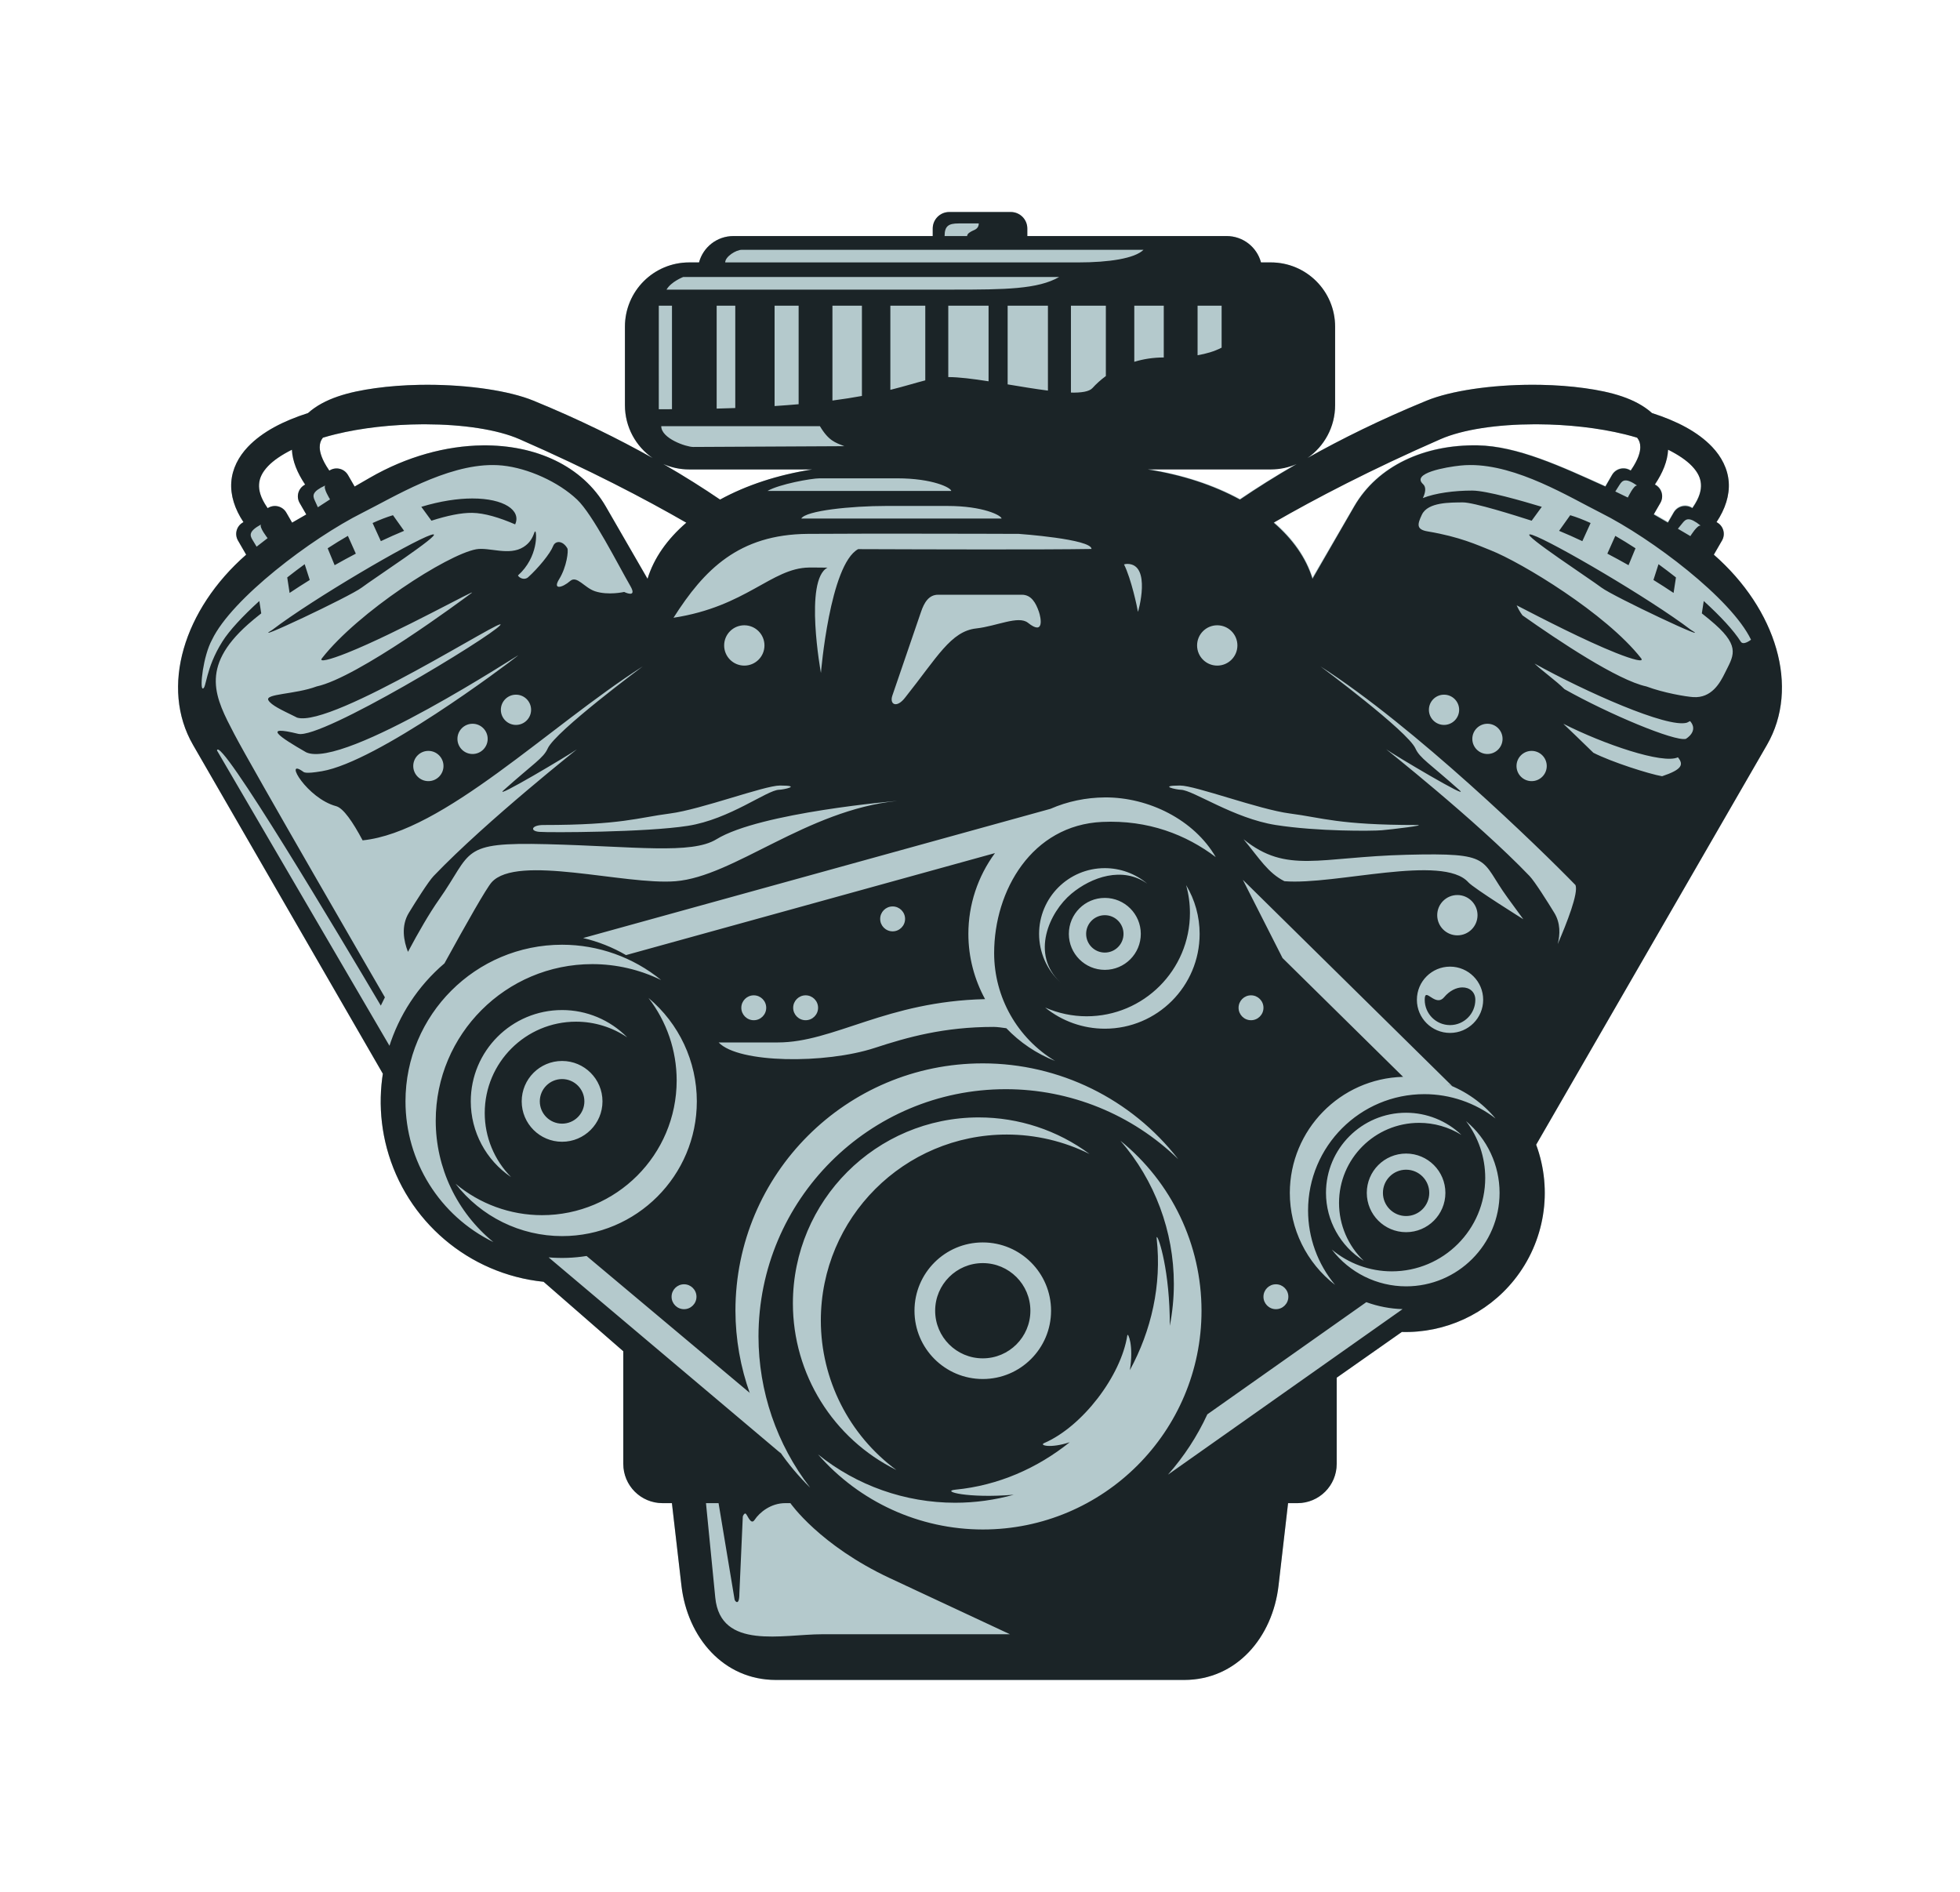
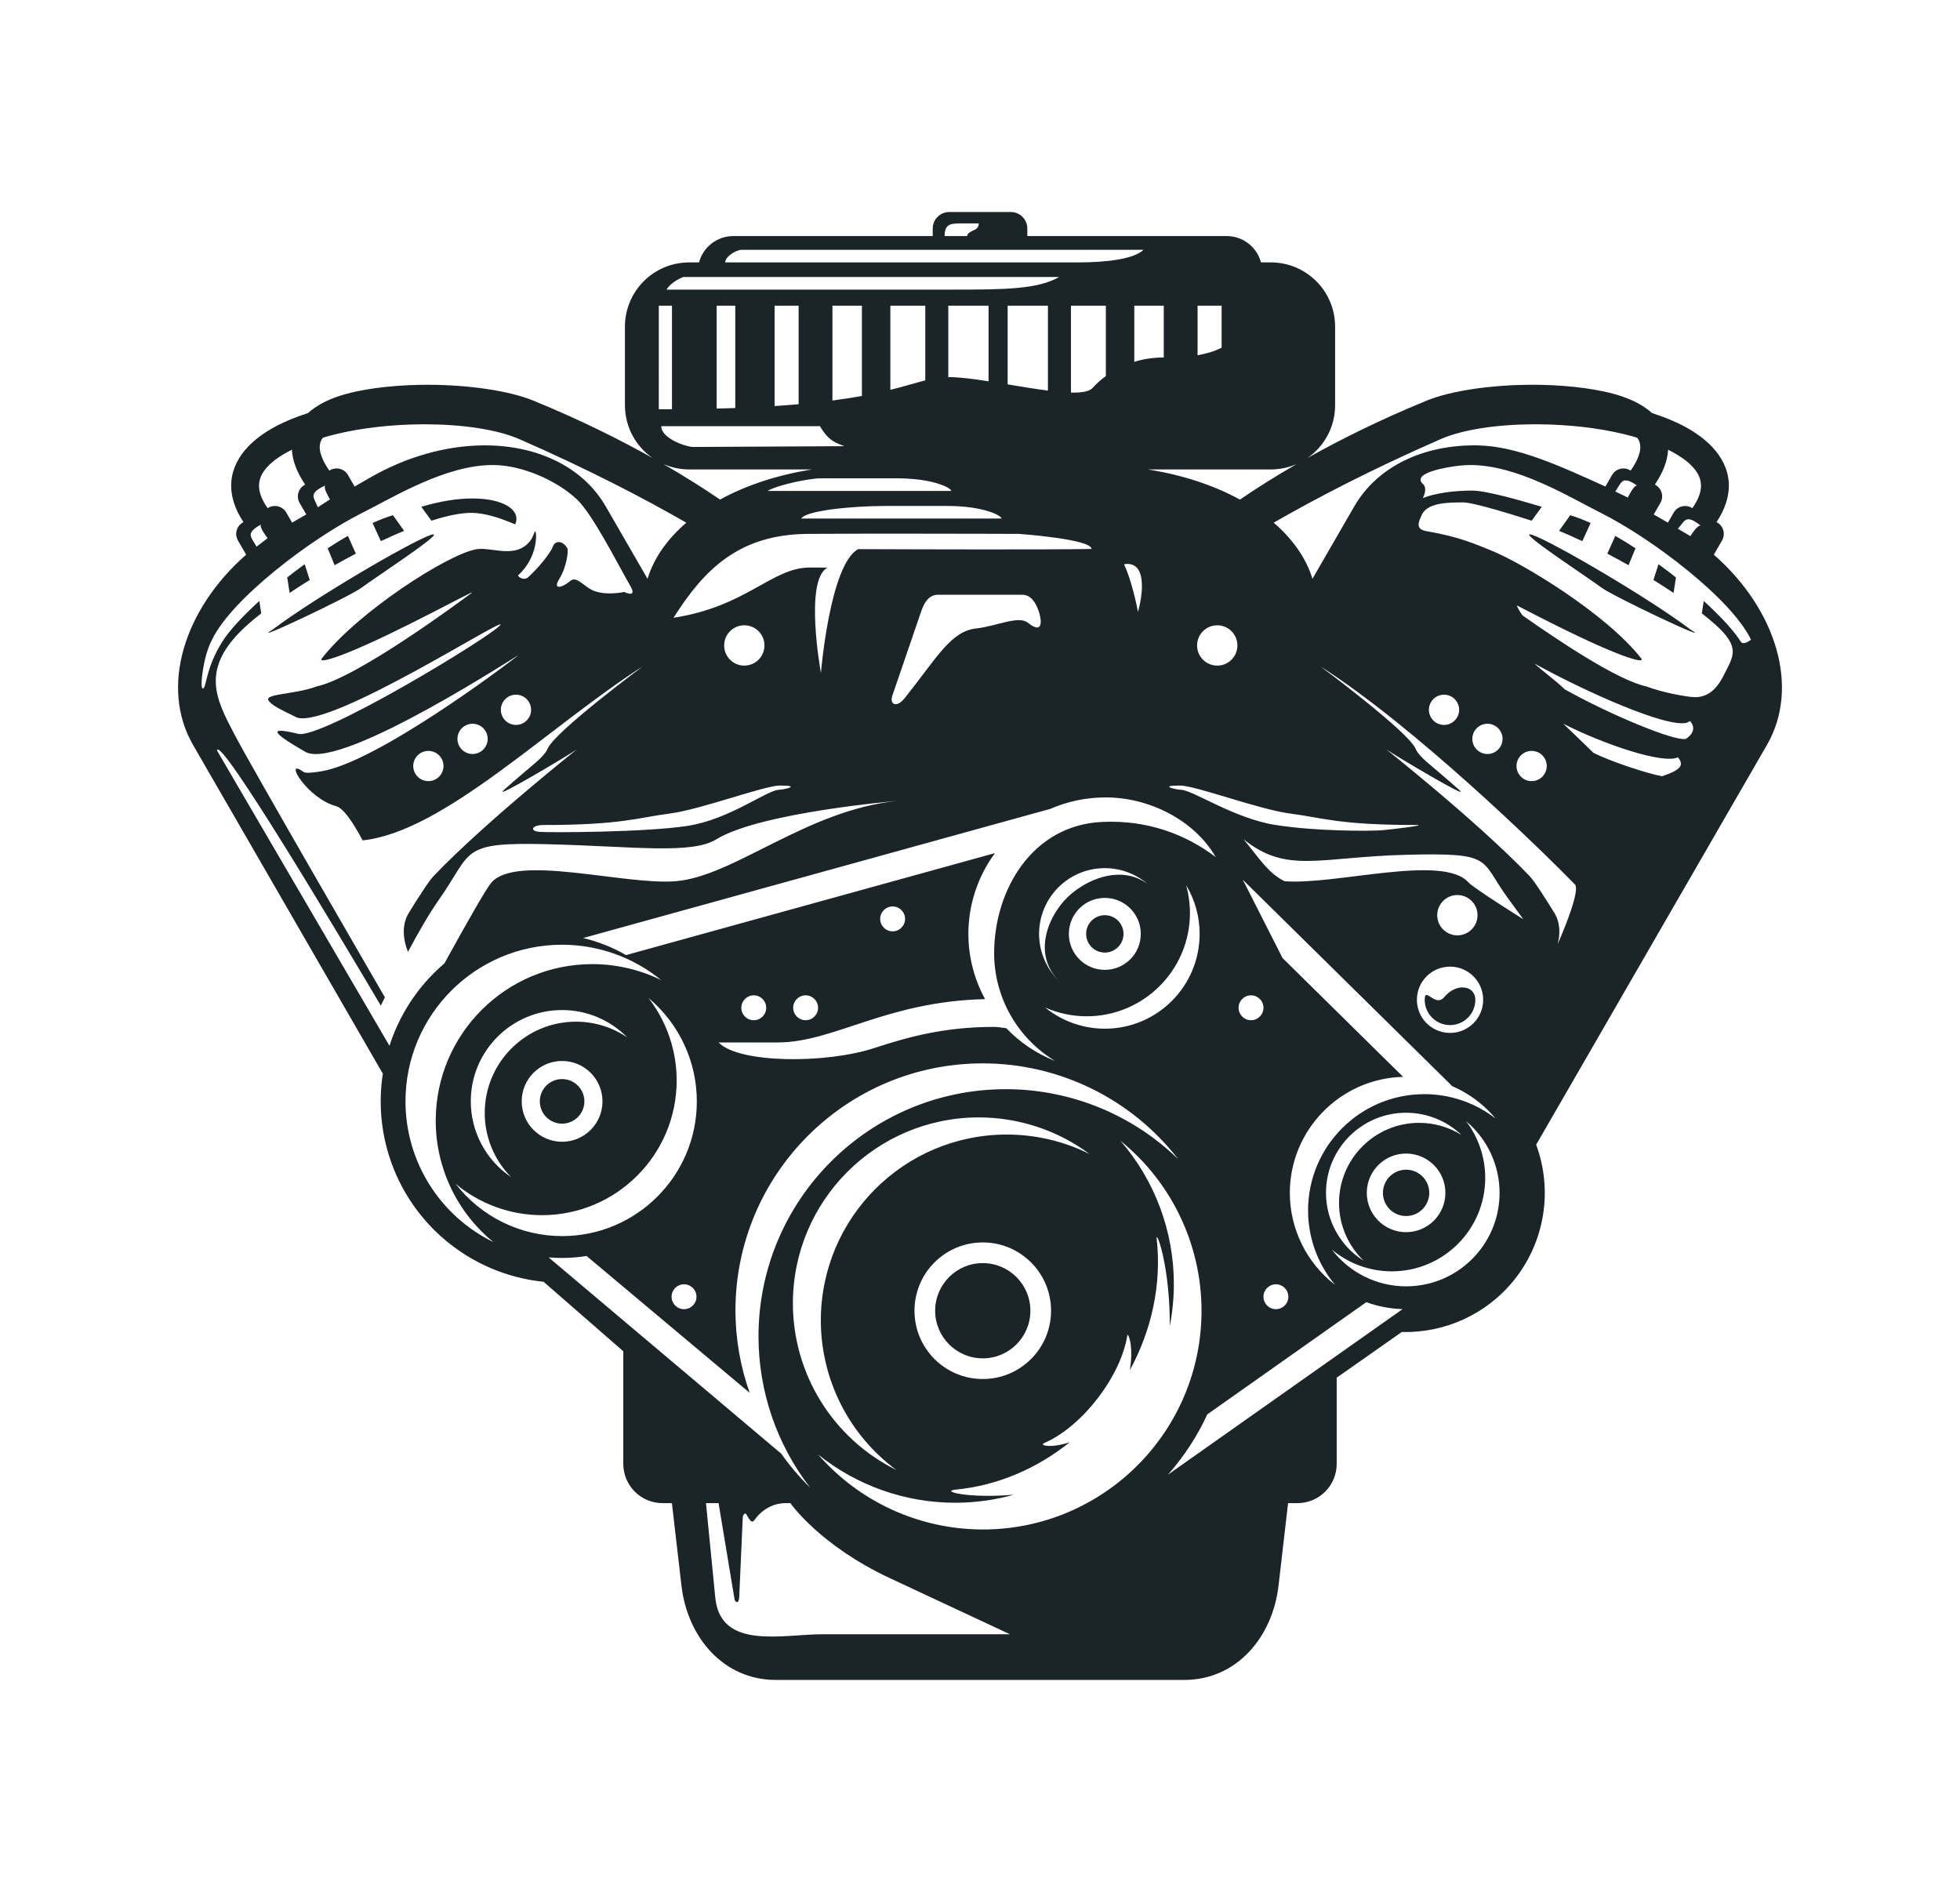
<svg xmlns="http://www.w3.org/2000/svg" xmlns:ns1="http://www.inkscape.org/namespaces/inkscape" xmlns:ns2="http://sodipodi.sourceforge.net/DTD/sodipodi-0.dtd" width="281.201mm" height="271.412mm" viewBox="0 0 281.201 271.412" version="1.1" id="svg88815" ns1:version="1.2 (dc2aedaf03, 2022-05-15)" ns2:docname="Engine.svg">
  <title id="title93633">Old car engine</title>
  <ns2:namedview id="namedview88817" pagecolor="#505050" bordercolor="#eeeeee" borderopacity="1" ns1:showpageshadow="0" ns1:pageopacity="0" ns1:pagecheckerboard="0" ns1:deskcolor="#505050" ns1:document-units="mm" showgrid="false" ns1:zoom="0.5946522" ns1:cx="563.35451" ns1:cy="443.95699" ns1:window-width="1920" ns1:window-height="1057" ns1:window-x="1912" ns1:window-y="-8" ns1:window-maximized="1" ns1:current-layer="layer1" />
  <defs id="defs88812" />
  <g ns1:label="Calque 1" ns1:groupmode="layer" id="layer1" transform="translate(40.489,13.793)">
    <g id="g88799" transform="translate(120.655,563.984)">
-       <path id="path88284" style="fill:#b4c9cc;fill-opacity:1;stroke-width:21.861;paint-order:markers fill stroke;stop-color:#000000" d="m -24.953,-547.363 c -1.315,0 -2.373,1.059 -2.373,2.373 v 1.075 h -28.587 c -2.372,0 -4.357,1.599 -4.941,3.782 h -1.399 c -5.115,0 -9.233,4.118 -9.233,9.233 v 11.234 c 0,3.156 1.57,5.931 3.972,7.595 -4.84,-2.714 -10.51,-5.532 -17.109,-8.234 -3.453,-1.414 -9.27,-2.276 -15.222,-2.275 h -5.1e-4 c -0.397,8e-5 -0.793,0.004 -1.191,0.012 -2.119,0.042 -4.236,0.195 -6.251,0.474 -3.841,0.533 -7.31,1.461 -9.671,3.573 -3.525,1.131 -6.551,2.671 -8.626,4.854 -1.316,1.385 -2.24,3.115 -2.377,5.049 -0.134,1.892 0.488,3.853 1.747,5.743 l -0.096,0.055 c -0.907,0.524 -1.215,1.676 -0.691,2.583 l 1.172,2.031 c -8.953,7.846 -12.387,19.034 -7.62,27.291 l 27.235,47.171 c -0.543,3.506 -0.38,7.147 0.572,10.703 2.8,10.426 11.746,18.042 22.485,19.142 l 11.433,9.966 v 16.145 c 0,3.127 2.517,5.645 5.645,5.645 h 1.332 l 1.366,11.819 c 0.861,7.452 6.04,13.542 13.542,13.542 H 8.747 c 7.502,0 12.681,-6.09 13.542,-13.542 l 1.366,-11.819 h 1.332 c 3.127,0 5.645,-2.517 5.645,-5.645 v -12.354 l 9.344,-6.559 c 6.186,0.171 12.179,-2.547 16.124,-7.47 4.395,-5.483 5.566,-12.85 3.149,-19.394 l 33.112,-57.351 c 4.767,-8.257 1.336,-19.445 -7.62,-27.291 l 1.173,-2.031 c 0.524,-0.907 0.215,-2.06 -0.692,-2.583 l -0.096,-0.055 c 1.259,-1.89 1.885,-3.851 1.751,-5.743 -0.137,-1.934 -1.064,-3.664 -2.38,-5.049 -2.075,-2.183 -5.1,-3.723 -8.625,-4.854 -2.361,-2.113 -5.829,-3.041 -9.67,-3.573 -2.015,-0.279 -4.132,-0.433 -6.251,-0.474 -0.397,-0.008 -0.797,-0.012 -1.194,-0.012 -5.95,-10e-4 -11.767,0.861 -15.22,2.275 -6.594,2.7 -12.261,5.517 -17.099,8.229 2.399,-1.664 3.965,-4.437 3.965,-7.59 v -11.234 c 0,-5.115 -4.118,-9.233 -9.233,-9.233 h -1.401 c -0.585,-2.183 -2.569,-3.782 -4.941,-3.782 h -28.585 v -1.075 c 0,-1.315 -1.061,-2.373 -2.376,-2.373 z m -75.118,30.453 c 5.277,0.015 10.252,0.733 13.457,2.136 10.022,4.388 17.967,8.543 23.937,11.98 -2.722,2.346 -4.659,5.079 -5.562,8.05 l -5.984,-10.364 c -3.373,-5.842 -10.067,-8.865 -17.686,-8.776 -5.213,0.061 -10.86,1.578 -16.173,4.645 l -2.181,1.259 -0.952,-1.649 c -0.524,-0.907 -1.676,-1.216 -2.583,-0.692 l -0.095,0.055 c -0.032,-0.046 -0.053,-0.078 -0.085,-0.125 -0.985,-1.444 -1.291,-2.518 -1.293,-3.225 0,-0.549 0.126,-0.949 0.454,-1.371 0.569,-0.171 1.153,-0.332 1.754,-0.48 3.816,-0.941 8.233,-1.418 12.481,-1.442 0.171,-9.7e-4 0.341,-10e-4 0.512,-5.2e-4 z m 159.06,0 c 0.17,-4.8e-4 0.341,-4.5e-4 0.512,5.2e-4 h 5.1e-4 c 4.251,0.024 8.666,0.497 12.48,1.429 0.601,0.147 1.186,0.306 1.754,0.475 0.328,0.418 0.454,0.815 0.454,1.359 0,0.7 -0.308,1.765 -1.293,3.196 -0.032,0.047 -0.053,0.078 -0.085,0.124 l -0.095,-0.054 c -0.907,-0.519 -2.059,-0.213 -2.583,0.686 l -0.951,1.634 c -6.341,-2.844 -12.633,-5.76 -18.354,-5.851 -7.619,-0.122 -14.314,2.908 -17.687,8.697 l -5.984,10.271 c -0.904,-2.944 -2.84,-5.653 -5.562,-7.977 5.97,-3.406 13.913,-7.524 23.937,-11.872 3.204,-1.39 8.18,-2.102 13.457,-2.117 z m 19.191,3.616 h 5.2e-4 c 1.468,0.726 2.647,1.521 3.423,2.329 0.843,0.879 1.225,1.687 1.287,2.553 0.062,0.866 -0.195,1.921 -1.144,3.3 -0.032,0.047 -0.053,0.078 -0.085,0.125 l -0.094,-0.054 c -0.907,-0.519 -2.059,-0.213 -2.583,0.686 l -0.831,1.427 -2.033,-1.164 0.952,-1.634 c 0.524,-0.899 0.215,-2.041 -0.692,-2.56 l -0.096,-0.055 c 1.145,-1.695 1.814,-3.336 1.897,-4.953 z m -197.442,0.033 c 0.083,1.632 0.752,3.288 1.898,4.998 l -0.096,0.055 c -0.907,0.524 -1.216,1.676 -0.692,2.583 l 0.952,1.649 -2.033,1.174 -0.831,-1.44 c -0.524,-0.907 -1.675,-1.216 -2.583,-0.692 l -0.094,0.054 c -0.032,-0.047 -0.053,-0.078 -0.085,-0.126 -0.949,-1.391 -1.206,-2.456 -1.144,-3.33 0.062,-0.874 0.444,-1.689 1.287,-2.576 0.775,-0.816 1.955,-1.617 3.423,-2.35 z m 144.163,1.995 c -3.089,1.766 -5.802,3.474 -8.149,5.058 -3.744,-2.03 -8.257,-3.519 -13.236,-4.284 H 21.172 c 1.329,0 2.589,-0.277 3.729,-0.774 z m -90.892,0.047 c 1.142,0.503 2.405,0.785 3.737,0.785 h 17.655 c -4.979,0.772 -9.493,2.275 -13.236,4.323 -2.349,-1.6 -5.066,-3.325 -8.155,-5.108 z" />
      <path id="path5060-7" style="fill:#1b2427;fill-opacity:1;stroke-width:21.861;paint-order:markers fill stroke;stop-color:#000000" d="m -24.953,-547.363 c -1.315,0 -2.373,1.059 -2.373,2.373 v 1.075 h -28.587 c -2.372,0 -4.357,1.599 -4.941,3.782 h -1.399 c -5.115,0 -9.232,4.118 -9.232,9.233 v 11.234 c 0,3.156 1.57,5.931 3.972,7.595 -4.84,-2.714 -10.51,-5.532 -17.108,-8.234 -3.453,-1.414 -9.271,-2.276 -15.222,-2.275 h -5e-4 c -0.397,8e-5 -0.793,0.004 -1.191,0.012 -2.119,0.042 -4.236,0.195 -6.251,0.474 -3.841,0.533 -7.309,1.461 -9.671,3.573 -3.525,1.131 -6.551,2.671 -8.626,4.854 -1.317,1.385 -2.24,3.115 -2.377,5.049 -0.134,1.892 0.488,3.853 1.747,5.743 l -0.096,0.055 c -0.907,0.524 -1.216,1.676 -0.692,2.583 l 1.173,2.031 c -8.953,7.846 -12.387,19.034 -7.62,27.291 l 27.642,47.877 c 0.388,-0.845 0.939,-2.01 1.467,-3.128 l -25.675,-43.954 c 0.329,-2.366 17.733,26.838 23.505,36.602 0.183,-0.379 0.395,-0.798 0.586,-1.189 -1.186,-2.046 -19.042,-32.846 -21.624,-37.795 -2.67,-5.117 -5.023,-9.482 1.983,-15.711 0.565,-0.502 1.206,-1.03 1.899,-1.573 -0.1,-0.591 -0.198,-1.247 -0.274,-1.774 -2.395,2.175 -4.305,4.236 -5.296,5.809 -2.486,3.945 -2.27,6.777 -2.826,6.742 -0.437,-0.027 0.05,-4.641 1.339,-7 2.832,-5.899 14.237,-14.528 21.552,-18.197 4.523,-2.269 12.004,-6.896 18.773,-6.859 0.451,0.002 0.899,0.025 1.343,0.071 3.666,0.38 8.007,2.33 10.705,4.883 2.248,2.127 5.871,9.33 7.65,12.411 1.043,1.806 -0.897,0.841 -0.897,0.841 0,0 -2.292,0.527 -4.18,-0.099 -1.535,-0.509 -2.602,-2.312 -3.565,-1.474 -1.153,1.004 -2.551,1.306 -1.584,-0.255 1.115,-1.802 1.354,-4.128 1.181,-4.427 -0.664,-1.15 -1.729,-1.134 -2.042,-0.327 -0.427,1.099 -2.161,3.184 -3.574,4.46 -0.549,0.496 -1.298,0.102 -1.475,-0.241 2.963,-2.658 2.69,-6.301 2.486,-6.32 -0.044,-0.004 -0.091,0.051 -0.134,0.174 -0.266,0.757 -0.639,1.479 -1.545,2.056 -2.084,1.326 -4.948,-0.01 -6.812,0.334 -4.168,0.769 -16.904,8.975 -22.115,15.633 -0.488,0.624 1.145,0.211 3.612,-0.772 7.163,-2.854 19.106,-9.518 17.835,-8.576 -1.502,1.112 -16.331,12.126 -22.191,13.385 0,9.9e-4 -0.014,0.002 -0.014,0.003 -3.105,1.161 -7.474,1.031 -6.922,1.987 0.418,0.725 1.985,1.433 3.659,2.259 l 6e-4,-5.2e-4 c 0,3.7e-4 -5e-4,6.9e-4 0,10e-4 0.152,0.075 0.304,0.152 0.457,0.229 5.053,1.516 30.643,-15.046 29.124,-13.247 -1.432,1.696 -25.649,16.386 -28.965,15.573 -5.269,-1.292 -2.673,0.461 1.134,2.645 5.391,2.525 31.296,-14.594 30.391,-13.87 -1.92,1.534 -20.188,15.232 -28.121,16.584 -2.522,0.43 -2.589,0.141 -2.793,0 -2.714,-1.883 0.661,3.901 4.833,5.019 1.022,0.274 2.378,2.235 3.797,4.903 11.616,-1.199 26.722,-16.356 40.188,-24.958 0,0 -12.537,9.309 -13.635,11.779 -0.61,1.372 -2.021,2.142 -6.307,5.973 -1.79,1.6 9.597,-5.182 10.487,-5.849 0.609,-0.457 -12.866,10.15 -20.549,18.172 -0.745,0.777 -2.614,3.746 -3.549,5.277 -1.158,1.896 -0.736,4.053 -0.13,5.601 1.52,-2.847 3.071,-5.538 4.452,-7.499 4.877,-6.921 2.89,-8.262 15.475,-7.948 12.585,0.315 20.748,1.495 24.325,-0.704 6.281,-3.862 25.956,-5.506 25.956,-5.506 -13.07,1.335 -23.433,10.847 -31.816,11.523 -7.315,0.59 -22.731,-3.933 -26.389,0.157 -0.758,0.848 -3.582,5.828 -6.768,11.626 -7.641,6.512 -10.856,16.839 -8.261,26.537 2.8,10.426 11.746,18.042 22.485,19.142 l 11.433,9.966 v 16.145 c 0,3.127 2.517,5.645 5.645,5.645 h 1.332 l 1.366,11.819 c 0.861,7.452 6.04,13.542 13.542,13.542 H 8.747 c 7.503,0 12.681,-6.09 13.542,-13.542 l 1.366,-11.819 h 1.332 c 3.127,0 5.645,-2.517 5.645,-5.645 v -12.354 l 9.344,-6.559 c 6.186,0.171 12.179,-2.547 16.124,-7.47 4.395,-5.483 5.566,-12.85 3.149,-19.394 l 33.112,-57.351 c 4.768,-8.257 1.336,-19.445 -7.62,-27.291 l 1.173,-2.031 c 0.524,-0.907 0.215,-2.06 -0.692,-2.583 l -0.096,-0.055 c 1.259,-1.89 1.886,-3.851 1.752,-5.743 -0.137,-1.934 -1.064,-3.664 -2.381,-5.049 -2.075,-2.183 -5.1,-3.723 -8.625,-4.854 -2.361,-2.113 -5.829,-3.041 -9.669,-3.573 -2.015,-0.279 -4.132,-0.433 -6.251,-0.474 -0.397,-0.008 -0.798,-0.012 -1.194,-0.012 -5.95,-10e-4 -11.766,0.861 -15.219,2.275 -6.594,2.7 -12.261,5.517 -17.099,8.229 2.399,-1.664 3.965,-4.437 3.965,-7.59 v -11.234 c 0,-5.115 -4.118,-9.233 -9.232,-9.233 h -1.401 c -0.585,-2.183 -2.569,-3.782 -4.941,-3.782 h -28.585 v -1.075 c 0,-1.315 -1.061,-2.373 -2.376,-2.373 z m 1.332,1.639 h 2.903 c 0,0.762 -0.637,0.929 -0.857,1.038 -0.346,0.171 -0.797,0.396 -0.819,0.772 h -3.229 c 0,-1.454 0.585,-1.809 2.002,-1.809 z m -31.087,3.782 H 2.914 c -1.246,1.246 -4.985,1.809 -9.317,1.809 H -57.099 c 0,-0.828 1.545,-1.809 2.392,-1.809 z m -8.419,3.903 h 53.937 c -3.04,1.755 -7.776,1.809 -15.231,1.809 h -41.097 c 0.659,-1.142 2.392,-1.809 2.392,-1.809 z m -3.499,4.118 h 1.891 v 14.846 c -0.319,9e-4 -0.621,0.004 -0.946,0.004 h -0.946 z m 8.302,0 h 2.67 v 14.677 c -0.86,0.031 -1.751,0.059 -2.67,0.082 z m 8.31,0 h 3.45 v 14.131 c -1.079,0.096 -2.234,0.183 -3.45,0.263 z m 8.3,0 h 4.23 v 12.945 c -1.247,0.228 -2.645,0.451 -4.23,0.659 z m 8.31,0 h 5.01 v 10.709 c -1.35,0.341 -2.884,0.831 -5.01,1.36 z m 8.31,0 h 5.78 v 10.842 c -2.205,-0.342 -4.248,-0.605 -5.78,-0.605 z m 8.517,0 h 5.78 v 12.177 c -1.803,-0.23 -3.797,-0.562 -5.78,-0.892 z m 9.08,0 h 5.01 v 10.09 c -0.751,0.552 -1.394,1.14 -1.917,1.72 -0.465,0.515 -1.585,0.686 -3.093,0.652 z m 9.09,0 h 4.23 v 7.425 c -1.555,0 -2.965,0.235 -4.23,0.621 z m 9.08,0 h 3.45 v 6.017 c -1.05,0.543 -2.214,0.877 -3.45,1.086 z m -110.745,17.011 c 5.277,0.015 10.252,0.733 13.457,2.136 10.022,4.388 17.967,8.543 23.936,11.98 -2.722,2.346 -4.659,5.079 -5.562,8.05 l -5.984,-10.364 c -3.373,-5.842 -10.067,-8.865 -17.686,-8.776 -5.213,0.061 -10.86,1.578 -16.173,4.645 l -2.181,1.259 -0.952,-1.649 c -0.524,-0.907 -1.676,-1.216 -2.583,-0.692 l -0.095,0.055 c -0.032,-0.046 -0.053,-0.078 -0.085,-0.125 -0.985,-1.444 -1.291,-2.518 -1.293,-3.225 0,-0.549 0.126,-0.949 0.454,-1.371 0.569,-0.171 1.153,-0.332 1.754,-0.48 3.816,-0.941 8.233,-1.418 12.481,-1.442 0.171,-9.7e-4 0.341,-10e-4 0.512,-5.2e-4 z m 159.06,0 c 0.17,-4.9e-4 0.341,-4.5e-4 0.512,5.2e-4 h 5e-4 c 4.251,0.024 8.666,0.502 12.48,1.442 0.601,0.148 1.186,0.309 1.754,0.48 0.328,0.422 0.454,0.822 0.454,1.371 0,0.707 -0.307,1.781 -1.293,3.225 -0.032,0.047 -0.053,0.079 -0.085,0.125 l -0.095,-0.055 c -0.907,-0.524 -2.059,-0.215 -2.583,0.692 l -0.951,1.649 c -6.341,-2.87 -12.633,-5.812 -18.355,-5.905 -7.619,-0.123 -14.314,2.935 -17.687,8.776 l -5.984,10.364 c -0.904,-2.971 -2.84,-5.704 -5.562,-8.05 5.97,-3.437 13.913,-7.592 23.936,-11.98 3.204,-1.403 8.18,-2.121 13.457,-2.136 z m -125.262,0.267 h 22.762 c 1.26,2.109 2.2,2.357 3.503,2.873 l -21.691,0.111 c -0.977,0 -4.575,-1.204 -4.575,-2.984 z m -52.99,3.382 c 0.083,1.632 0.752,3.288 1.898,4.998 l -0.096,0.055 c -0.907,0.524 -1.216,1.676 -0.692,2.583 l 0.952,1.649 -2.034,1.174 -0.831,-1.44 c -0.524,-0.907 -1.675,-1.216 -2.583,-0.692 l -0.094,0.054 c -0.032,-0.047 -0.053,-0.078 -0.085,-0.126 -0.949,-1.391 -1.206,-2.456 -1.144,-3.33 0.062,-0.874 0.444,-1.689 1.287,-2.576 0.775,-0.816 1.955,-1.617 3.422,-2.35 z m 197.442,0 h 5e-4 c 1.468,0.733 2.647,1.534 3.423,2.35 0.843,0.887 1.225,1.702 1.287,2.576 0.062,0.874 -0.195,1.939 -1.144,3.33 -0.032,0.047 -0.053,0.079 -0.085,0.126 l -0.094,-0.054 c -0.907,-0.524 -2.059,-0.215 -2.583,0.692 l -0.832,1.44 -2.033,-1.174 0.952,-1.649 c 0.524,-0.907 0.215,-2.059 -0.692,-2.583 l -0.096,-0.055 c 1.145,-1.71 1.814,-3.366 1.897,-4.998 z m -144.17,2.042 c 1.142,0.503 2.405,0.785 3.737,0.785 h 17.655 c -4.979,0.772 -9.493,2.275 -13.236,4.323 -2.349,-1.6 -5.066,-3.325 -8.155,-5.108 z m 90.892,0.004 c -3.089,1.782 -5.802,3.506 -8.149,5.105 -3.744,-2.048 -8.257,-3.551 -13.236,-4.323 H 21.172 c 1.329,0 2.589,-0.28 3.729,-0.781 z m 24.841,0.15 v 0 h 0.01 c 6.769,-0.037 14.251,4.59 18.773,6.859 7.315,3.669 18.719,12.298 21.551,18.197 0,0 -1.113,0.903 -1.486,0.258 -0.991,-1.573 -2.901,-3.634 -5.296,-5.809 -0.076,0.527 -0.174,1.183 -0.275,1.774 0.693,0.543 1.333,1.07 1.899,1.573 3.709,3.296 2.576,4.602 1.412,6.979 -0.697,1.423 -1.915,3.637 -4.552,3.46 -1.048,-0.07 -4.223,-0.598 -6.714,-1.53 0,-9.9e-4 -0.01,-0.002 -0.014,-0.003 -4.1,-0.881 -12.516,-6.492 -17.761,-10.191 -0.35,-0.469 -0.619,-0.952 -0.835,-1.441 3.828,1.978 9.8,5.055 14.239,6.823 2.467,0.983 4.1,1.395 3.612,0.772 -5.018,-6.412 -17.156,-13.745 -21.595,-15.497 -1.906,-0.752 -4.398,-1.927 -9.011,-2.7 -1.645,-0.276 -1.524,-0.98 -0.841,-2.411 0.868,-1.818 4.09,-1.729 5.851,-1.755 1.562,-0.023 7.624,1.898 9.894,2.627 l 1.454,-1.991 c -2.777,-0.839 -7.922,-2.326 -9.977,-2.33 -2.552,-0.005 -5.304,0.357 -7.088,1.074 0.372,-0.765 0.517,-1.556 0.031,-1.999 -1.738,-1.581 3.29,-2.451 5.379,-2.668 0.442,-0.046 0.888,-0.069 1.337,-0.071 z m -93.284,1.907 h 11.104 c 5.168,0 7.769,1.378 7.769,1.809 h -26.359 c 1.685,-0.973 6.286,-1.809 7.485,-1.809 z m -70.933,1.022 c -0.357,0.348 0.681,1.995 0.681,1.995 l -1.745,1.134 -0.456,-1.003 c -0.306,-0.673 -0.388,-1.248 1.52,-2.126 z m 21.084,1.868 c -2.055,0.004 -4.53,0.358 -7.307,1.197 l 1.454,1.991 c 2.27,-0.728 4.286,-1.148 5.848,-1.124 1.762,0.026 3.91,0.678 6.161,1.652 0.904,-1.996 -1.585,-3.723 -6.155,-3.716 z m 59.395,1.073 h 8.778 c 5.168,0 7.77,1.378 7.77,1.809 h -28.741 c 0.659,-1.142 7.177,-1.809 12.193,-1.809 z m -70.766,1.328 c -0.909,0.27 -1.893,0.651 -2.926,1.121 l 1.185,2.599 -0.01,0.007 c 1.134,-0.536 2.254,-1.034 3.346,-1.486 z m 168.897,0 -1.595,2.241 c 1.092,0.452 2.212,0.95 3.346,1.486 l -0.01,-0.007 1.185,-2.599 c -1.033,-0.471 -2.016,-0.851 -2.925,-1.121 z m -187.832,1.331 c -0.307,0.366 0.947,1.961 0.947,1.961 l -1.578,1.221 -0.59,-0.98 c -0.396,-0.657 -0.555,-1.229 1.221,-2.201 z m 91.127,1.313 v 0 c 8.832,10e-4 17.605,0.035 17.605,0.035 0,0 10.422,0.736 10.422,2.163 -7.001,0.114 -23.007,0.062 -33.484,0.025 -6e-4,3.3e-4 -9e-4,10e-4 0,10e-4 -4.062,2.224 -5.337,17.765 -5.337,17.765 0,0 -2.446,-13.346 0.942,-15.111 -2.076,-0.007 -1.69,-0.03 -2.661,-0.015 -5.387,0.083 -8.964,5.597 -19.432,7.205 4.402,-6.921 9.362,-11.956 19.27,-12.034 2.477,-0.02 5.608,-0.029 8.911,-0.033 1.239,-10e-4 2.502,-0.002 3.764,-0.002 z m -66.397,0.107 c -0.074,-0.001 -0.196,0.025 -0.373,0.084 -2.832,0.944 -16.833,9.124 -22.731,13.607 -3.697,2.202 11.169,-4.798 12.821,-6.056 1.548,-1.18 11.392,-7.613 10.284,-7.635 z m 157.308,0 c -1.109,0.022 8.735,6.455 10.283,7.635 1.652,1.258 16.518,8.259 12.821,6.056 -5.899,-4.483 -19.899,-12.664 -22.731,-13.607 -0.177,-0.059 -0.299,-0.086 -0.373,-0.084 z m -169.573,0.212 c -0.955,0.55 -1.926,1.149 -2.9,1.783 l 0.999,2.424 c 1.002,-0.568 2.02,-1.122 3.041,-1.657 z m 181.837,0 -1.141,2.55 c 1.02,0.535 2.038,1.089 3.04,1.657 l 1,-2.424 c -0.973,-0.635 -1.945,-1.233 -2.9,-1.783 z m -70.021,4.021 c 3.538,0.002 1.549,6.98 1.533,6.871 -0.09,-0.602 -0.97,-4.766 -1.998,-6.796 0.166,-0.051 0.321,-0.075 0.465,-0.075 z m -118.005,0.038 c -0.854,0.622 -1.695,1.26 -2.513,1.905 l 0.341,2.222 c 0.934,-0.626 1.916,-1.256 2.929,-1.883 l -0.04,0.024 -0.72,-2.245 0.01,-0.022 z m 194.209,0 0.01,0.022 -0.721,2.245 -0.04,-0.024 c 1.013,0.627 1.994,1.257 2.929,1.883 l 0.341,-2.222 c -0.818,-0.645 -1.659,-1.283 -2.513,-1.905 z m -103.34,4.386 h 12.016 c 1.356,0 2.004,1.166 2.447,2.447 0.287,0.829 0.821,3.487 -1.574,1.576 -1.36,-1.086 -4.49,0.489 -7.413,0.811 -3.656,0.403 -5.606,4.142 -10.171,9.874 -1.232,1.635 -2.312,1.049 -1.869,-0.244 l 4.116,-12.017 c 0.439,-1.283 1.091,-2.447 2.447,-2.447 z m -27.805,4.383 c 1.597,1.6e-4 2.892,1.295 2.892,2.892 1e-4,1.597 -1.295,2.892 -2.892,2.892 -1.597,1.1e-4 -2.892,-1.295 -2.892,-2.892 2e-4,-1.597 1.295,-2.892 2.892,-2.892 z m 67.853,0 c 1.597,-1.1e-4 2.892,1.295 2.892,2.892 10e-5,1.597 -1.295,2.892 -2.892,2.892 -1.597,-1.6e-4 -2.892,-1.295 -2.892,-2.892 2e-4,-1.597 1.295,-2.892 2.892,-2.892 z m 45.523,5.492 c 7.253,4.023 19.099,9.306 21.861,8.478 0.153,-0.077 0.305,-0.154 0.457,-0.229 1.28,1.472 -0.616,2.555 -0.616,2.555 -1.594,0.391 -11.009,-3.527 -17.408,-7.134 -1.202,-1.209 -3.155,-2.576 -4.295,-3.669 z m -30.721,0.403 c 13.466,8.601 31.48,26.102 36.597,31.374 0.442,1.142 -1.234,5.42 -2.553,8.465 0.354,-1.382 0.41,-3.014 -0.49,-4.488 -0.935,-1.531 -2.804,-4.5 -3.549,-5.277 -7.683,-8.022 -21.158,-18.628 -20.549,-18.172 0.89,0.667 12.277,7.449 10.487,5.849 -4.286,-3.831 -5.697,-4.601 -6.307,-5.973 -1.098,-2.469 -13.636,-11.779 -13.636,-11.779 z m -115.413,4.06 c 1.198,1.5e-4 2.169,0.971 2.169,2.169 2e-4,1.198 -0.971,2.169 -2.169,2.169 -1.198,-10e-5 -2.169,-0.971 -2.169,-2.169 1e-4,-1.198 0.971,-2.169 2.169,-2.169 z m 133.147,0 c 1.198,1.5e-4 2.169,0.971 2.169,2.169 2e-4,1.198 -0.971,2.169 -2.169,2.169 -1.198,-10e-5 -2.169,-0.971 -2.169,-2.169 1e-4,-1.198 0.971,-2.169 2.169,-2.169 z m -139.376,4.171 c 1.198,1.5e-4 2.169,0.971 2.169,2.169 2e-4,1.198 -0.971,2.169 -2.169,2.169 -1.198,1.8e-4 -2.17,-0.971 -2.169,-2.169 1e-4,-1.198 0.971,-2.169 2.169,-2.169 z m 145.605,0 c 1.198,-1.8e-4 2.169,0.971 2.169,2.169 2e-4,1.198 -0.971,2.17 -2.169,2.169 -1.197,-1.5e-4 -2.169,-0.971 -2.169,-2.169 1e-4,-1.198 0.972,-2.169 2.169,-2.169 z m 10.894,0.003 c 5.746,2.915 14.258,5.83 16.433,4.811 0.848,1.035 0.632,1.747 -2.27,2.714 -1.839,-0.313 -7.239,-2.031 -9.857,-3.366 -1.849,-1.796 -3.668,-3.557 -4.197,-4.046 -0.041,-0.038 -0.077,-0.075 -0.109,-0.113 z m -162.839,3.89 c 1.198,9e-5 2.169,0.971 2.169,2.169 -1e-4,1.198 -0.971,2.169 -2.169,2.169 -1.198,1.8e-4 -2.169,-0.971 -2.169,-2.169 10e-5,-1.198 0.971,-2.169 2.169,-2.169 z m 158.285,0 c 1.198,-1.9e-4 2.169,0.971 2.169,2.169 -10e-5,1.198 -0.971,2.169 -2.169,2.169 -1.198,-1.5e-4 -2.169,-0.971 -2.169,-2.169 1e-4,-1.198 0.971,-2.169 2.169,-2.169 z m -107.838,4.969 c 3.196,0 0.552,0.594 -0.138,0.609 -1.73,0.039 -7.059,4.228 -13.076,5.172 -6.017,0.944 -19.9,0.983 -21.316,0.865 -1.416,-0.118 -1.105,-0.983 0.59,-0.983 11.204,0 13.533,-1.054 18.169,-1.652 4.424,-0.57 13.527,-4.011 15.771,-4.011 z m 57.382,0 c 2.242,0 11.346,3.441 15.771,4.011 4.636,0.597 6.965,1.652 18.169,1.652 1.695,0 -3.55,0.634 -4.966,0.752 -1.416,0.118 -9.213,0.192 -15.23,-0.752 -6.017,-0.944 -11.875,-5.014 -13.605,-5.053 -0.69,-0.016 -3.334,-0.609 -0.138,-0.609 z m -10.778,1.705 c 6.301,-0.045 12.835,3.23 15.913,8.562 -4.229,-3.201 -9.679,-5.354 -16.304,-5.046 -10.071,0.469 -15.485,9.832 -15.489,18.814 0,6.338 3.326,12.212 8.756,15.481 -2.709,-1.059 -5.077,-2.684 -7.007,-4.699 -0.596,-0.085 -1.305,-0.19 -1.824,-0.19 -7.127,0 -12.354,1.473 -17.068,3.016 -7.045,2.306 -19.522,2.227 -22.384,-0.787 h 8.483 c 4.004,0 7.829,-1.44 12.66,-3.016 4.571,-1.491 10.001,-3.036 17.084,-3.198 -1.534,-2.814 -2.397,-6.013 -2.397,-9.36 0,-4.171 1.342,-8.232 3.816,-11.589 l -52.933,14.631 c -1.922,-1.117 -3.997,-1.941 -6.155,-2.447 l 67.046,-18.534 c 2.461,-1.075 5.117,-1.618 7.803,-1.638 z m 19.906,6.003 c 6.196,5.005 10.815,2.54 23.398,2.225 12.585,-0.315 10.441,0.629 14.482,6.162 l 2.254,3.086 c 0,0 -7.128,-4.451 -7.886,-5.299 -3.657,-4.09 -19.074,0.433 -26.389,-0.157 -2.349,-1.19 -3.535,-3.191 -5.86,-6.017 z m -19.906,4.143 c 2.228,1.9e-4 4.384,0.789 6.085,2.227 -3.539,-2.53 -8.016,-0.945 -10.877,1.44 -3.19,2.66 -5.902,8.706 -1.574,12.72 -1.952,-1.786 -3.064,-4.31 -3.065,-6.956 -10e-5,-5.208 4.222,-9.431 9.431,-9.431 z m 19.801,1.671 30.03,29.59 c -0.147,-0.063 -0.294,-0.125 -0.443,-0.184 -0.103,-0.041 -0.206,-0.076 -0.308,-0.106 2.713,1.014 5.115,2.716 6.971,4.94 -2.922,-2.26 -6.512,-3.487 -10.207,-3.488 -9.215,-10e-6 -16.685,7.47 -16.685,16.685 0,3.903 1.375,7.68 3.876,10.676 -4.093,-3.157 -6.492,-8.033 -6.495,-13.202 0.02,-9.032 7.223,-16.408 16.252,-16.642 l -17.296,-17.044 z m -8.14,0.758 c 1.27,2.115 1.941,4.535 1.941,7.002 1e-4,7.512 -6.09,13.602 -13.602,13.602 -3.117,-0.001 -6.139,-1.073 -8.56,-3.036 1.874,0.825 3.9,1.253 5.946,1.256 8.188,1.8e-4 14.826,-6.638 14.826,-14.826 -3e-4,-1.352 -0.186,-2.697 -0.55,-3.999 z m 38.919,1.429 c 1.597,1.6e-4 2.892,1.295 2.892,2.892 -2e-4,1.597 -1.295,2.892 -2.892,2.892 -1.597,1.1e-4 -2.892,-1.295 -2.892,-2.892 -1e-4,-1.597 1.295,-2.892 2.892,-2.892 z m -50.58,0.412 c 2.85,-7e-5 5.162,2.311 5.162,5.161 10e-5,2.851 -2.311,5.162 -5.162,5.161 -2.851,1.8e-4 -5.162,-2.311 -5.161,-5.161 -10e-5,-2.851 2.311,-5.162 5.161,-5.161 z m -30.444,1.225 c 0.986,2e-5 1.786,0.8 1.786,1.786 0,0.986 -0.8,1.786 -1.786,1.786 -0.986,-2e-5 -1.786,-0.8 -1.786,-1.786 0,-0.986 0.8,-1.786 1.786,-1.786 z m 30.444,1.255 c -1.481,-10e-5 -2.681,1.2 -2.681,2.681 -1e-4,1.481 1.2,2.681 2.681,2.681 1.481,3e-5 2.681,-1.2 2.681,-2.681 1e-4,-1.481 -1.2,-2.681 -2.681,-2.681 z m -77.864,4.238 c 5.181,7.6e-4 10.202,1.792 14.214,5.07 -3.075,-1.505 -6.455,-2.288 -9.876,-2.289 -12.409,2.6e-4 -22.469,10.06 -22.469,22.469 0,6.749 3.04,13.14 8.271,17.405 -7.714,-3.767 -12.608,-11.601 -12.61,-20.186 0,-12.409 10.06,-22.47 22.469,-22.469 z m 127.391,3.142 c 2.626,4e-5 4.755,2.129 4.755,4.755 0,2.626 -2.129,4.755 -4.755,4.755 -2.626,1e-5 -4.755,-2.129 -4.755,-4.755 0,-2.626 2.129,-4.755 4.755,-4.755 z m 1.74,2.98 c -0.822,0.016 -1.779,0.448 -2.584,1.403 -1.292,1.533 -2.788,-1.632 -2.788,0.373 0,2.005 1.626,3.631 3.631,3.631 2.005,-3e-5 3.631,-1.626 3.631,-3.631 0,-1.128 -0.834,-1.796 -1.89,-1.776 z m -101.633,1.136 c 0.986,-4e-5 1.786,0.8 1.786,1.786 0,0.986 -0.8,1.786 -1.786,1.786 -0.986,-2e-5 -1.786,-0.8 -1.786,-1.786 0,-0.986 0.8,-1.786 1.786,-1.786 z m 7.441,0 c 0.986,-4e-5 1.786,0.8 1.786,1.786 0,0.986 -0.8,1.786 -1.786,1.786 -0.986,-2e-5 -1.786,-0.8 -1.786,-1.786 0,-0.986 0.8,-1.786 1.786,-1.786 z m 63.9,0 c 0.986,2e-5 1.786,0.8 1.786,1.786 0,0.986 -0.8,1.786 -1.786,1.786 -0.986,4e-5 -1.786,-0.8 -1.786,-1.786 0,-0.986 0.8,-1.786 1.786,-1.786 z m -86.448,0.377 c 4.396,3.672 6.938,9.106 6.938,14.834 2e-4,10.675 -8.654,19.33 -19.33,19.33 -5.986,-0.004 -11.632,-2.78 -15.29,-7.518 3.475,2.912 7.864,4.511 12.398,4.515 10.675,-7e-5 19.329,-8.654 19.33,-19.33 -5e-4,-4.283 -1.424,-8.445 -4.046,-11.831 z m -12.392,1.734 c 3.515,3.4e-4 6.882,1.413 9.345,3.921 -2.168,-1.467 -4.725,-2.252 -7.343,-2.252 -7.235,5e-5 -13.1,5.865 -13.101,13.1 0,3.443 1.363,6.746 3.781,9.195 -3.613,-2.434 -5.782,-6.506 -5.784,-10.863 1e-4,-7.235 5.866,-13.101 13.101,-13.1 z m 0,7.306 c 3.2,5e-5 5.794,2.594 5.795,5.794 2e-4,3.2 -2.594,5.795 -5.795,5.795 -3.201,2.3e-4 -5.795,-2.595 -5.795,-5.795 1e-4,-3.2 2.595,-5.795 5.795,-5.794 z m 60.355,0.344 c 10.971,10e-4 21.325,5.077 28.045,13.75 -6.624,-6.442 -15.499,-10.046 -24.738,-10.046 -19.597,1.1e-4 -35.483,15.887 -35.484,35.484 0.01,7.848 2.613,15.472 7.413,21.68 -1.646,-1.613 -3.131,-3.383 -4.434,-5.284 0.077,0.122 0.155,0.244 0.234,0.366 l -33.323,-28.118 c 1.817,0.154 3.646,0.087 5.446,-0.201 l 23.384,19.616 c 0.023,0.058 0.047,0.117 0.071,0.175 -1.379,-3.83 -2.089,-7.868 -2.099,-11.938 1e-4,-19.597 15.887,-35.484 35.484,-35.484 z m -60.355,2.252 c -1.766,1.5e-4 -3.198,1.432 -3.198,3.198 1e-4,1.766 1.432,3.198 3.198,3.198 1.766,-10e-5 3.198,-1.432 3.198,-3.198 2e-4,-1.766 -1.432,-3.198 -3.198,-3.198 z m 121.089,4.831 c 2.957,3.1e-4 5.8,1.14 7.938,3.182 -1.821,-1.132 -3.922,-1.732 -6.067,-1.732 -6.348,4e-5 -11.493,5.146 -11.493,11.493 0,3.134 1.284,6.132 3.549,8.298 -3.368,-2.096 -5.417,-5.781 -5.42,-9.748 10e-5,-6.348 5.146,-11.494 11.494,-11.493 z m -61.297,0.671 c 5.721,5.6e-4 11.291,1.84 15.886,5.247 -3.691,-1.835 -7.757,-2.79 -11.879,-2.791 -14.734,9e-5 -26.678,11.944 -26.678,26.678 0.011,8.464 4.03,16.422 10.841,21.446 -9.091,-4.497 -14.845,-13.76 -14.849,-23.902 10e-5,-14.734 11.945,-26.679 26.678,-26.679 z m 69.897,0.532 c 3.049,2.548 4.811,6.317 4.811,10.29 0,7.407 -6.004,13.411 -13.411,13.411 -4.181,-0.003 -8.121,-1.955 -10.656,-5.28 2.411,2.019 5.454,3.126 8.598,3.129 7.407,-10e-6 13.411,-6.004 13.411,-13.411 -2e-4,-2.941 -0.968,-5.801 -2.753,-8.139 z m -49.591,2.807 c 7.361,5.958 11.639,14.921 11.64,24.391 2e-4,17.332 -14.05,31.383 -31.383,31.383 -9.064,-0.008 -17.682,-3.935 -23.635,-10.769 5.573,4.485 12.512,6.931 19.666,6.933 2.917,-2e-5 5.738,-0.406 8.418,-1.151 -6.619,0.559 -10.566,-0.512 -8.358,-0.727 6.125,-0.596 11.749,-3.08 16.385,-6.804 -2.72,0.907 -4.444,0.458 -3.662,0.12 5.465,-2.361 11.011,-9.602 11.924,-15.444 0.08,-0.512 0.951,1.454 0.363,4.99 3.089,-5.672 4.583,-12.228 3.853,-18.851 -0.018,-0.16 -0.01,-0.24 0.023,-0.244 0.248,-0.036 1.875,4.839 1.858,12.729 0.377,-1.943 0.58,-3.948 0.58,-6.002 -7e-4,-7.551 -2.724,-14.849 -7.671,-20.555 z m 40.991,1.845 c 3.114,2.3e-4 5.638,2.525 5.638,5.639 10e-5,3.114 -2.524,5.639 -5.638,5.639 -3.114,10e-5 -5.639,-2.525 -5.639,-5.639 -1e-4,-3.114 2.525,-5.639 5.639,-5.639 z m 0,2.315 c -1.836,-5e-5 -3.324,1.488 -3.324,3.324 -1e-4,1.836 1.488,3.324 3.324,3.324 1.835,-2.3e-4 3.323,-1.488 3.323,-3.324 10e-5,-1.836 -1.488,-3.324 -3.323,-3.324 z m -60.734,10.434 c 5.411,0 9.797,4.386 9.797,9.797 0,5.411 -4.386,9.797 -9.797,9.797 -5.411,0 -9.797,-4.386 -9.797,-9.797 0,-5.411 4.386,-9.797 9.797,-9.797 z m 0,2.967 c -3.772,-5e-5 -6.83,3.058 -6.831,6.831 0,3.773 3.058,6.831 6.831,6.831 3.773,5e-5 6.831,-3.058 6.831,-6.831 -2e-4,-3.772 -3.058,-6.831 -6.831,-6.831 z m -42.861,3.037 c 0.986,2e-5 1.786,0.8 1.786,1.786 0,0.986 -0.8,1.786 -1.786,1.786 -0.986,4e-5 -1.786,-0.8 -1.786,-1.786 0,-0.986 0.8,-1.786 1.786,-1.786 z m 84.917,0 c 0.986,2e-5 1.786,0.8 1.786,1.786 0,0.986 -0.8,1.786 -1.786,1.786 -0.986,4e-5 -1.786,-0.8 -1.786,-1.786 0,-0.986 0.8,-1.786 1.786,-1.786 z m 12.971,2.566 c 1.688,0.615 3.445,0.945 5.203,0.998 l -33.662,23.748 c 2.296,-2.593 4.2,-5.509 5.651,-8.654 z m -85.828,18.793 c 0.103,0.174 0.208,0.346 0.314,0.518 -0.106,-0.172 -0.211,-0.345 -0.314,-0.518 z m -8.91,10.037 h 1.805 l 2.298,13.818 c 0.015,0.211 0.688,1.075 0.688,-0.841 l 0.488,-10.996 c 0.01,-0.231 0.27,-0.579 0.416,-0.476 0.268,0.189 0.738,1.712 1.275,0.901 0.723,-1.093 2.341,-2.406 4.399,-2.406 h 0.741 c 0,0 4.184,6.05 14.298,10.774 l 17.203,8.034 h -26.937 c -5.671,0 -14.598,2.303 -15.34,-5.251 z m 142.714,-140.224 c -0.47,-0.164 -1.482,1.499 -1.482,1.499 l -1.793,-1.055 0.694,-0.856 c 0.465,-0.574 0.944,-0.904 2.581,0.412 z m -9.125,-5.755 c -0.464,-0.112 -1.332,1.722 -1.332,1.722 l -1.797,-0.868 0.614,-0.965 c 0.412,-0.647 0.852,-1.045 2.515,0.111 z" ns2:nodetypes="sscscssscssssscsscsscccccccssccsscssssscsssssscscssscsccsccccsscsscsccssssscssscssccccsscsssscssccscccsscsscsscscssscscsssscsccsscscsccscccccscccccccccccccccccccccccccccccccccccsccccccccccccsccccsscssccccsscscsscsscscccsccsscccccccssccssccssccsscccsscccscccsccscccssscssscccsssccccssssssccscsssssccscccsccccscsssccsccccccccccccccccsccscccsccscssssscsssccssccccccccccsccccccccccccsccccccsssssccssssssssssscccccccccccsssscssssssssssssssssssscccccscssssssssssssssssssscssssscccccssccscsccccscsscsccscsccsccscccsccscccscccccsssssssssssssssssssscccssccsssssssssssssssssssssssssccccccccscssccssscsscccccccccccccssssssccsccsccccccccscccsccccsccscssscccccsssssssssssssssssssssssssscssscccccccccccscssscccsscccssscccssscccscccccc" />
    </g>
  </g>
</svg>